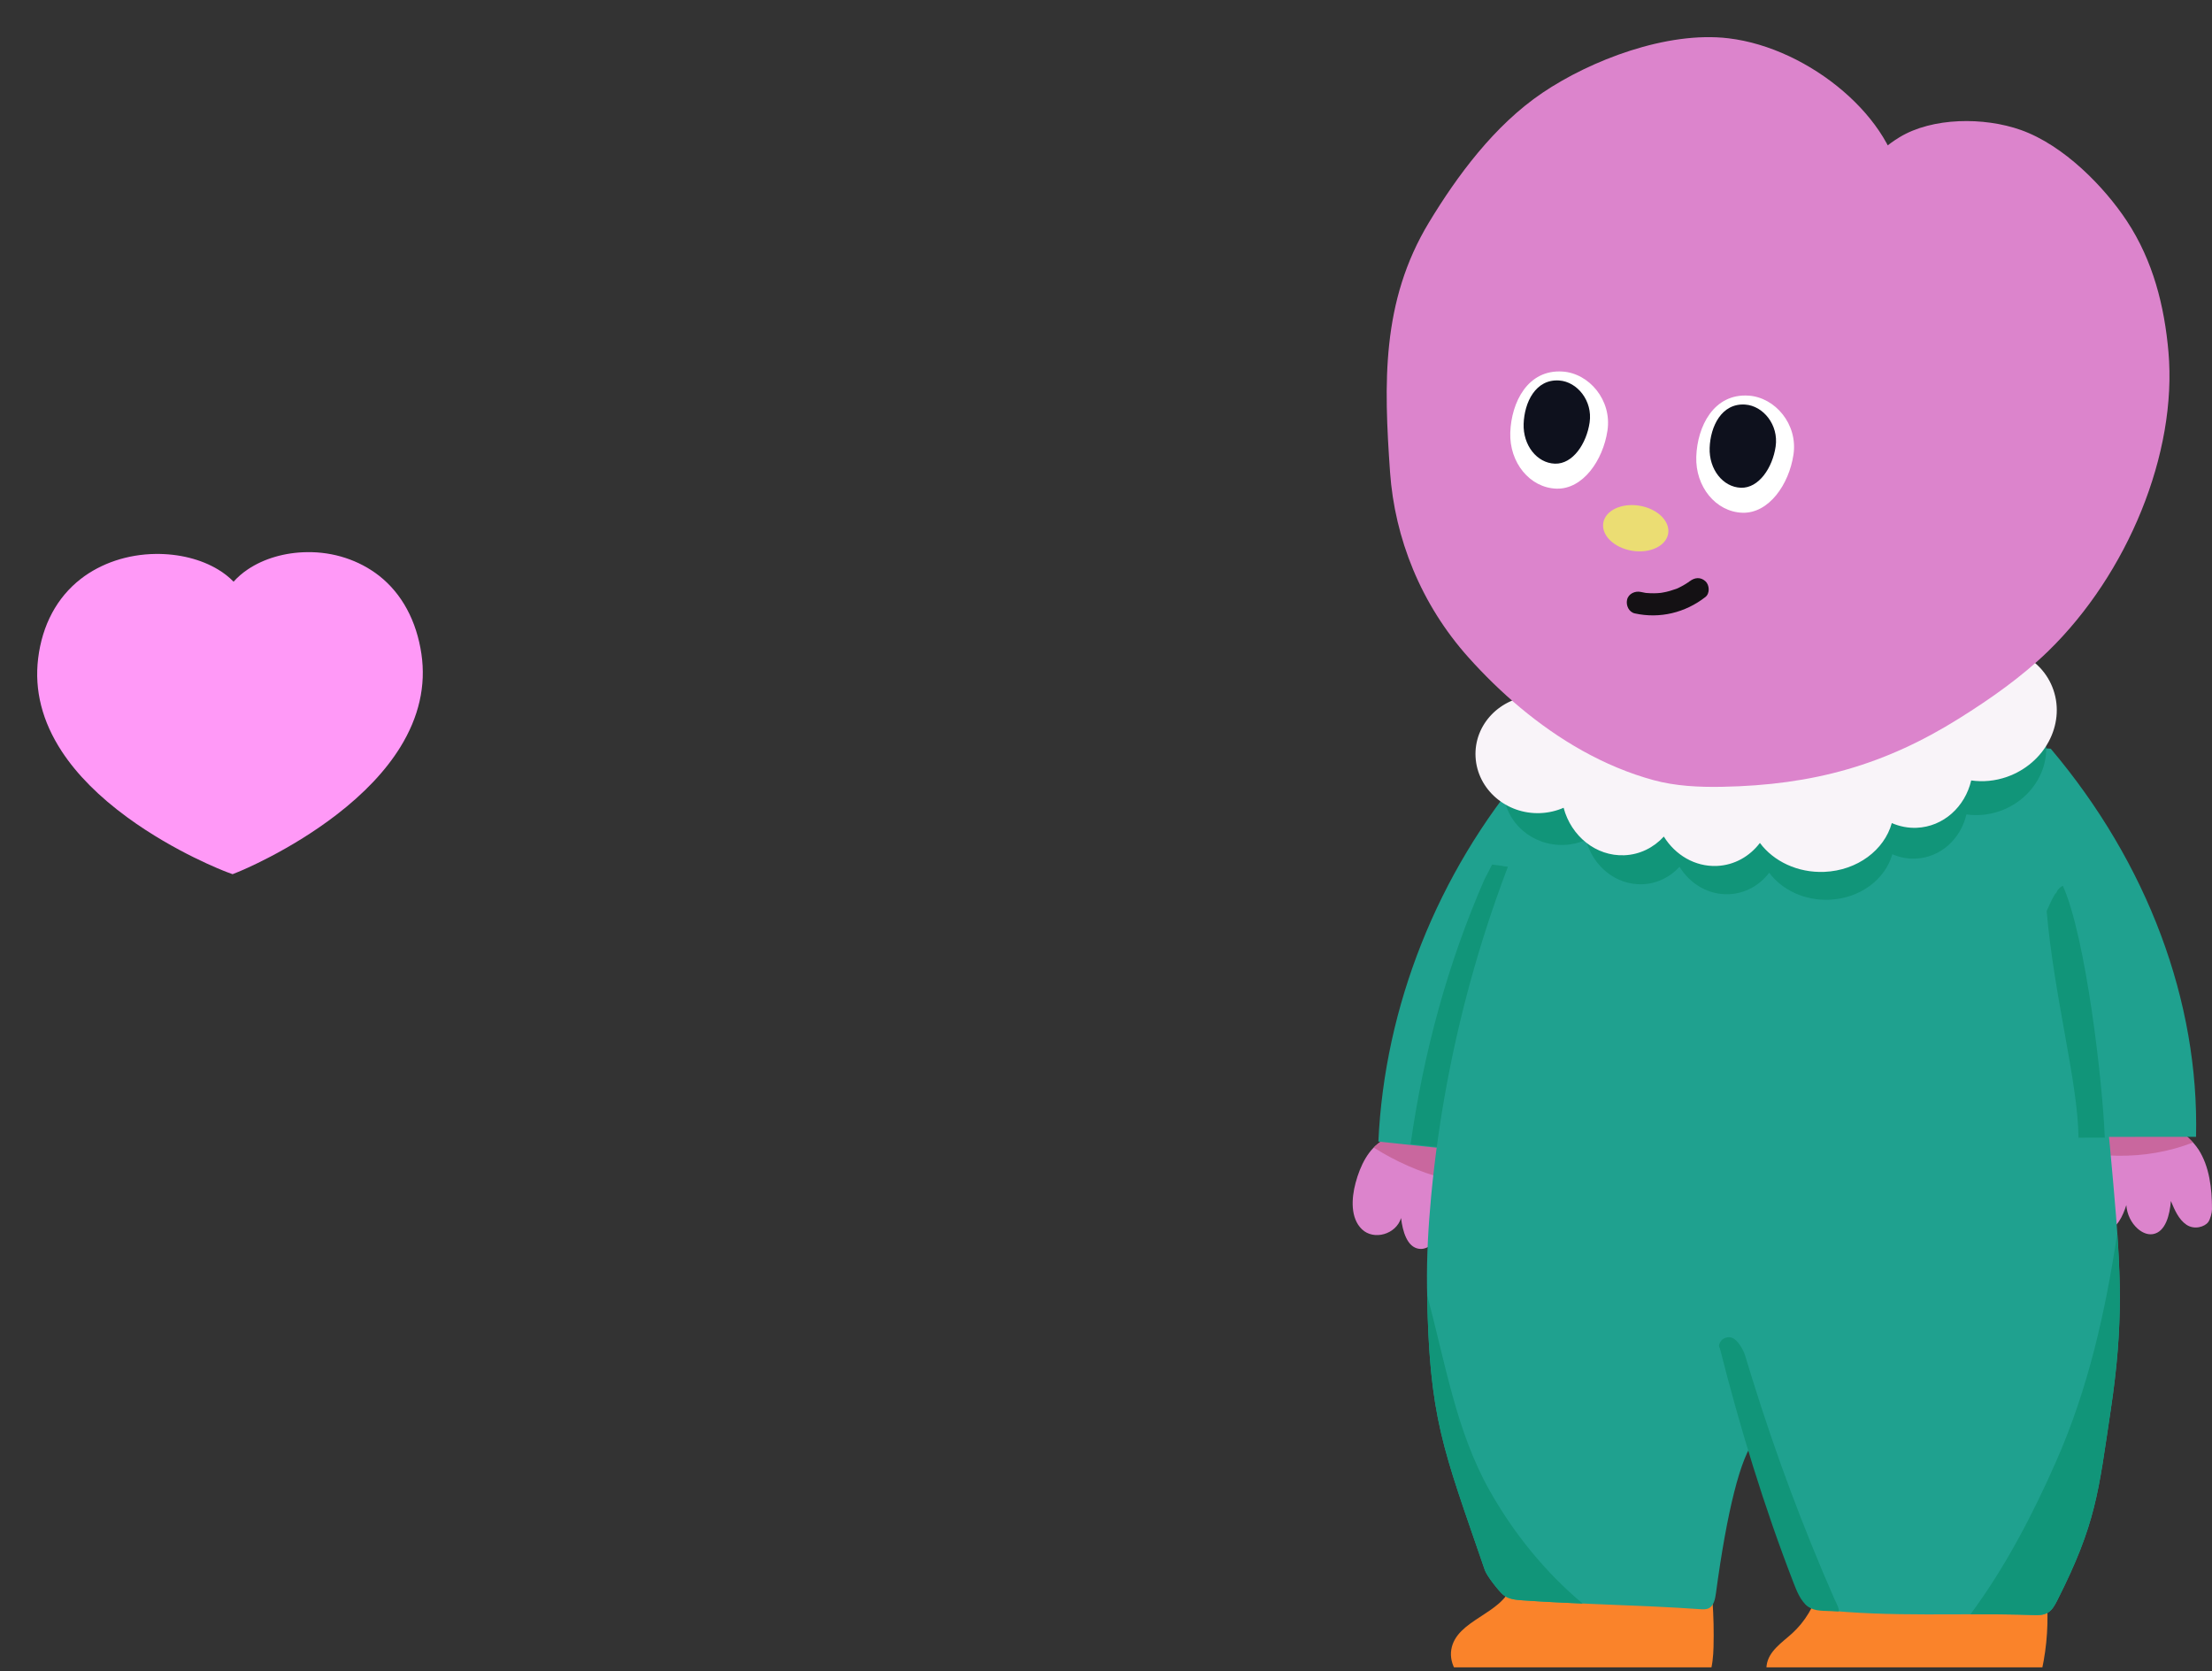
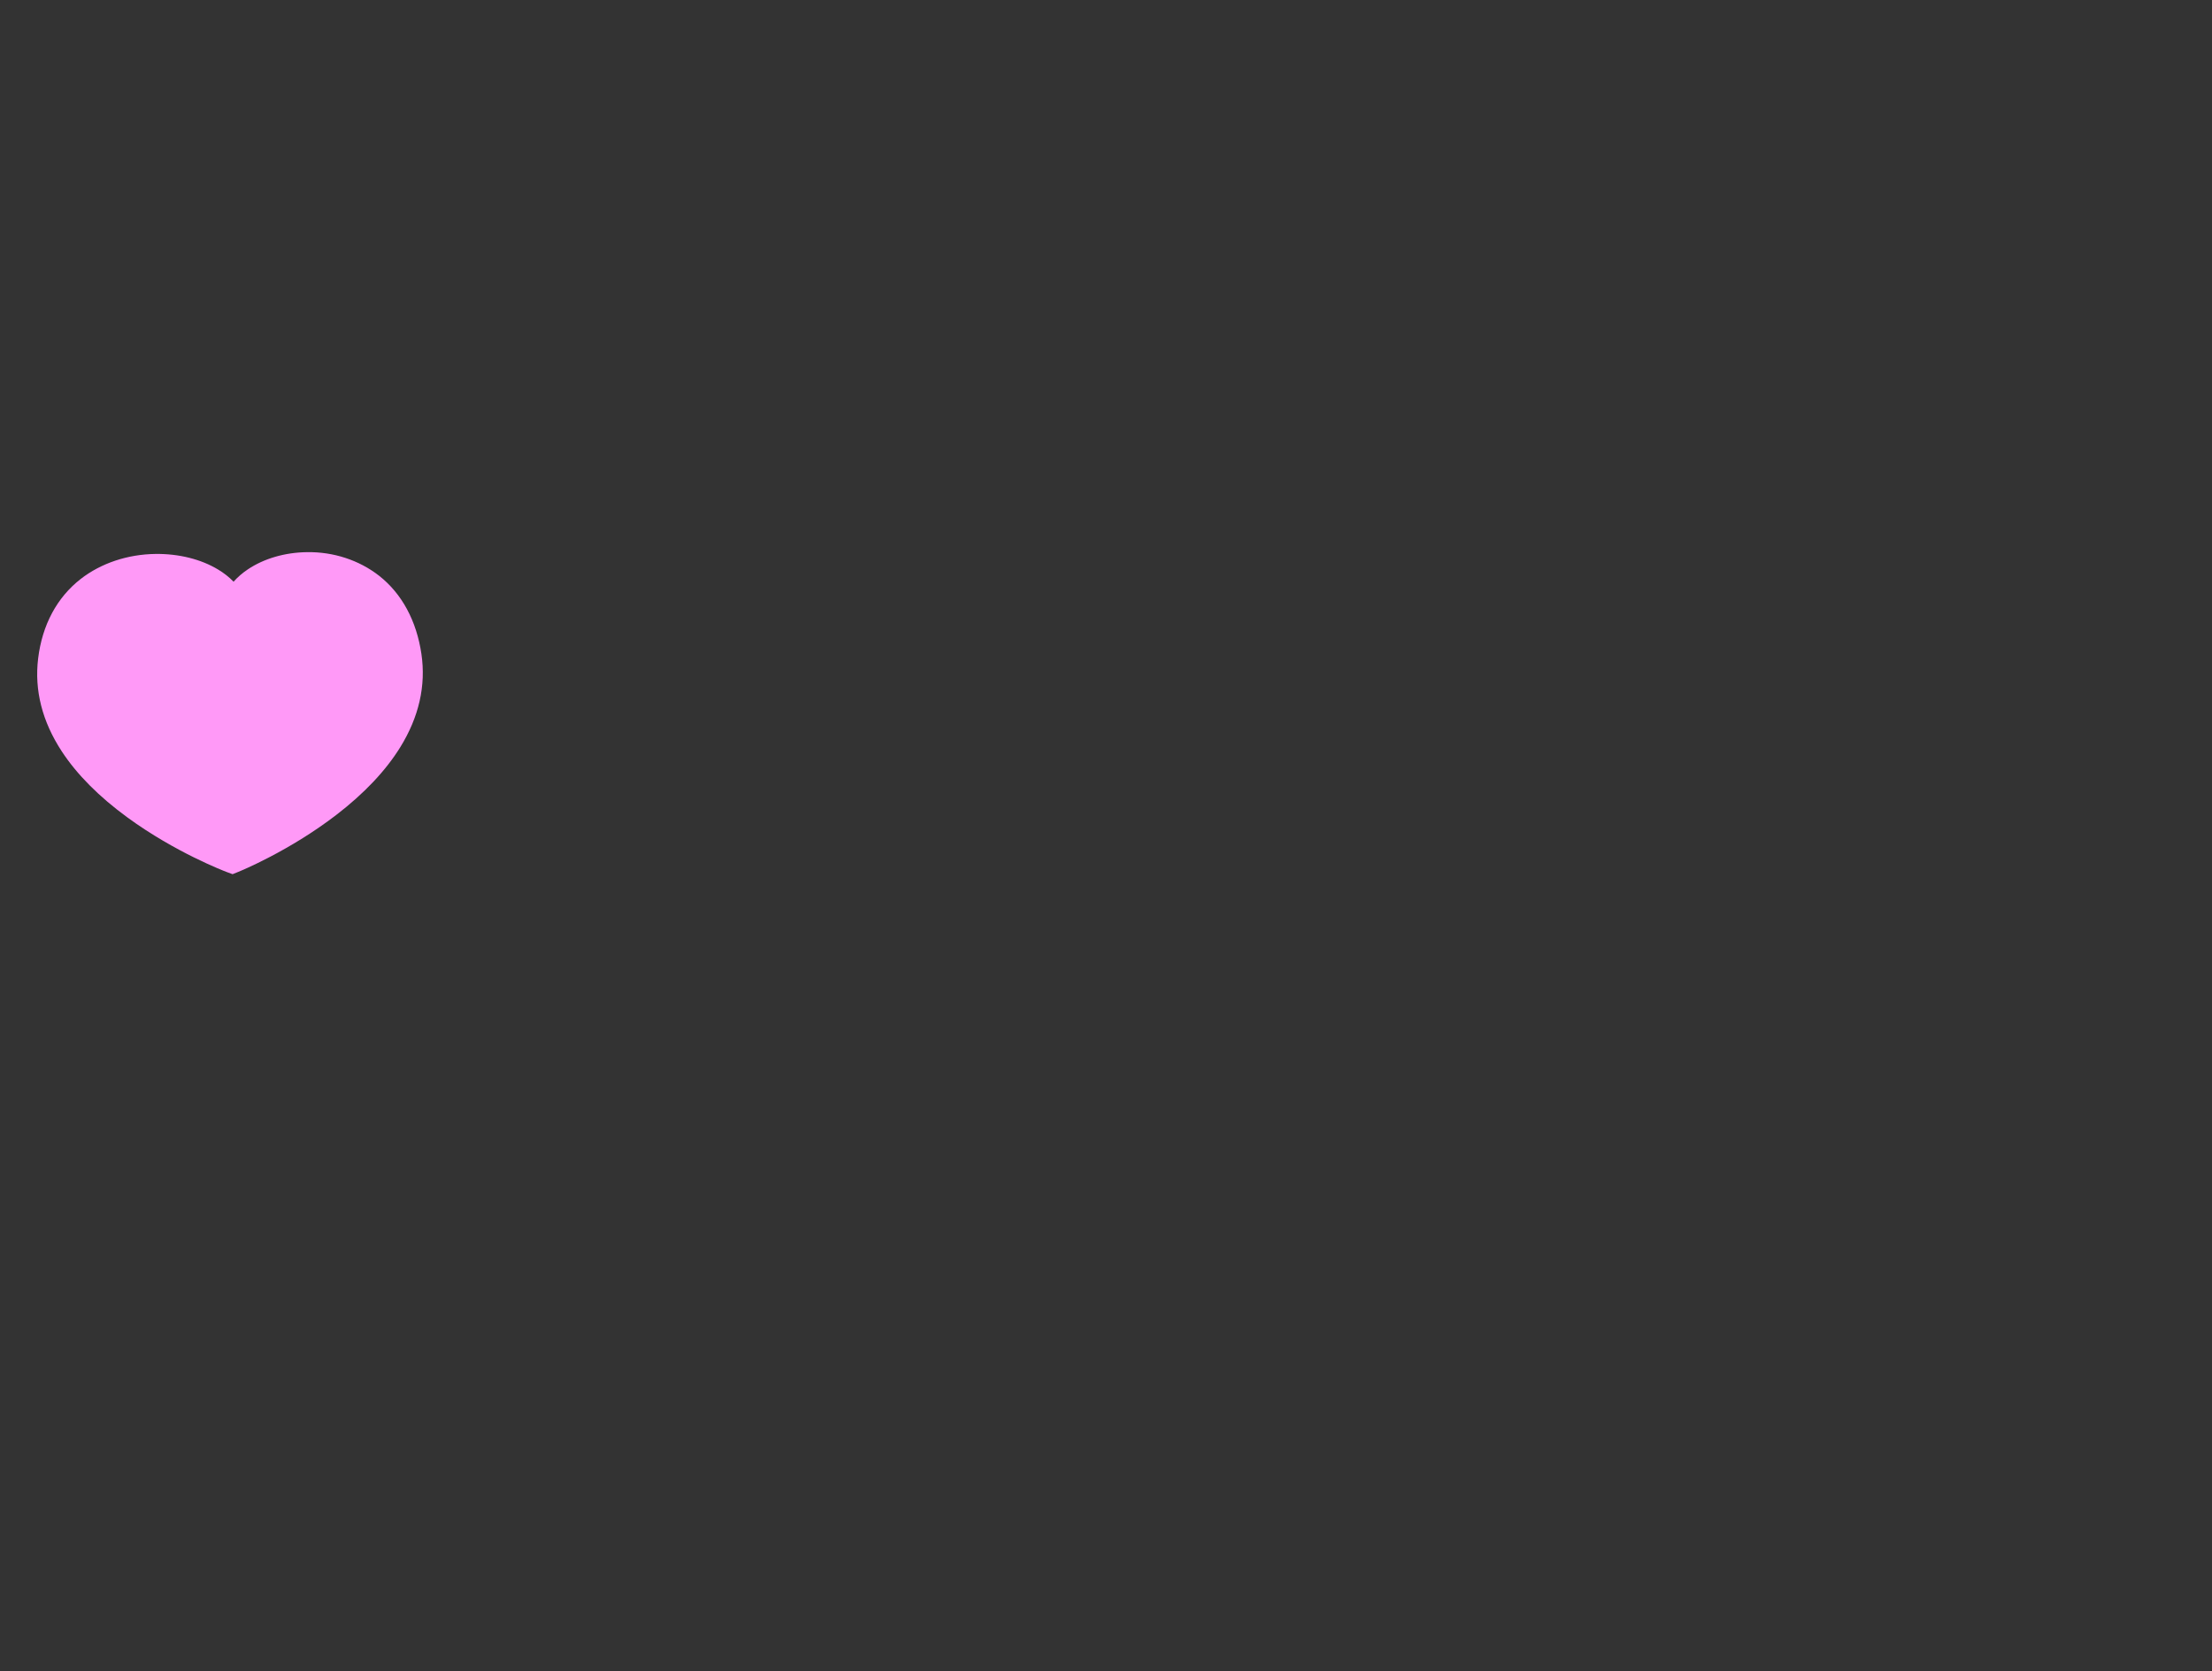
<svg xmlns="http://www.w3.org/2000/svg" width="417" height="315" viewBox="0 0 417 315" fill="none">
  <rect x="0" y="0" width="417" height="315" fill="#333333" stroke="none" />
  <g clip-path="url(#clip0_1845_533)">
    <path d="M416.997 227.901C416.997 228.544 416.684 229.755 416.313 230.28C415.629 231.245 413.644 231.804 412.182 230.814C410.721 229.823 409.952 228.036 409.251 226.342C409.04 228.917 408.263 232.185 405.856 232.583C404.825 232.753 403.803 232.27 403.009 231.576C401.767 230.483 400.973 228.849 400.847 227.122C400.179 229.188 399.098 231.618 397.071 231.838C394.765 232.084 393.397 229.315 392.653 227.003C392.299 230.212 388.405 232.38 385.795 230.822C383.278 229.315 382.771 225.69 383.007 222.583C383.261 219.255 384.198 215.724 386.631 213.564C388.54 211.862 391.082 211.261 393.532 210.914C396.682 210.465 400.897 210.236 404.158 210.397C407.841 210.575 412.503 213.657 414.429 216.604C416.524 219.797 417.005 224.048 416.997 227.901Z" fill="#DC84CC" />
    <path d="M413.416 215.318C411.153 212.82 407.301 210.542 404.15 210.389C400.898 210.228 396.675 210.466 393.524 210.906C391.075 211.253 388.532 211.854 386.623 213.556C386.049 214.073 385.559 214.666 385.137 215.309C394.268 218.434 404.319 218.857 413.416 215.318Z" fill="#C9679E" />
    <path d="M386.608 141.111L365.896 139.621C365.896 139.621 389.97 193.156 390.924 214.259L413.992 214.25C414.592 188.719 404.853 162.697 386.608 141.111Z" fill="#1FA18F" />
    <path d="M284.968 298.804C283.186 304.24 274.503 305.248 273.591 310.896C273.135 313.707 275.06 316.485 277.518 317.865C279.985 319.246 282.882 319.542 285.695 319.762C295.231 320.507 304.81 320.744 314.372 320.482C316.137 320.431 317.987 320.346 319.499 319.423C322.371 317.687 322.945 313.784 323.029 310.405C323.105 307.492 323.038 304.57 322.835 301.666" fill="#FA832A" />
    <path d="M385.933 302.589C386.161 307.221 385.688 311.904 384.53 316.375C384.26 317.408 383.922 318.492 383.128 319.144C382.461 319.695 381.591 319.839 380.755 319.957C368.186 321.752 355.44 321.253 342.77 320.736C340.565 320.643 338.285 320.533 336.308 319.491C334.331 318.45 332.727 316.206 333.039 313.86C333.402 311.176 335.911 309.584 337.845 307.831C340.261 305.638 342.052 302.665 342.922 299.405" fill="#FA832A" />
    <path d="M287.62 236.217C287.502 236.853 286.97 237.97 286.514 238.394C285.669 239.181 283.634 239.257 282.4 237.936C281.159 236.615 280.745 234.676 280.382 232.847C279.697 235.328 278.337 238.36 275.93 238.174C274.9 238.097 273.987 237.378 273.345 236.505C272.34 235.142 271.867 233.338 272.062 231.611C271.031 233.482 269.536 235.616 267.526 235.354C265.237 235.049 264.417 232 264.122 229.553C263.184 232.627 258.994 233.829 256.748 231.67C254.577 229.587 254.746 225.903 255.557 222.906C256.418 219.696 257.981 216.445 260.743 214.895C262.914 213.675 265.498 213.692 267.948 213.93C271.09 214.243 275.238 215.013 278.38 215.945C281.927 216.995 285.897 221.136 287.232 224.489C288.668 228.139 288.347 232.432 287.62 236.217Z" fill="#DC84CC" />
    <path d="M286.464 222.99C284.723 220.001 281.395 216.842 278.363 215.945C275.229 215.013 271.082 214.243 267.931 213.929C265.49 213.684 262.906 213.675 260.726 214.895C260.067 215.259 259.485 215.733 258.961 216.267C267.264 221.508 276.969 224.311 286.464 222.99Z" fill="#C9679E" />
    <path d="M279.408 216.808C281.866 195.621 305.475 145.084 305.475 145.084L287.855 144.711C270.995 164.594 261.028 189.651 259.846 215.14L277.423 217.011C278.048 216.783 278.733 216.723 279.408 216.808Z" fill="#1FA18F" />
    <path d="M281.286 162.935C280.839 163.841 280.366 164.738 279.893 165.627C272.95 181.446 268.363 198.365 265.922 215.631L271.742 216.249C272.367 216.012 273.051 215.953 273.727 216.046C275.163 203.708 283.761 181.42 290.696 164.95C287.596 163.934 284.386 163.299 281.286 162.935Z" fill="#119579" />
    <path d="M293.865 141.647C280.79 167.5 272.554 196.147 269.8 225.404C269.268 231.069 268.939 236.751 269.015 242.442C269.361 267.296 271.904 272.563 279.911 295.884C280.291 297.002 282.487 299.779 283.349 300.533C284.329 301.38 285.672 301.498 286.93 301.591C298.249 302.387 309.187 302.472 320.506 303.268C321.08 303.31 321.689 303.344 322.204 303.056C323.091 302.565 323.336 301.354 323.479 300.296C325.523 285.053 328.134 274.366 330.904 271.309C332.813 270.446 331.445 271.25 333.134 272.52C334.604 273.63 336.884 287.949 339.385 299.779C339.604 300.812 339.874 301.921 340.643 302.574C341.294 303.124 342.172 303.243 343 303.336C356.641 304.851 369.641 303.92 383.35 304.369C384.271 304.403 385.25 304.411 386.053 303.928C386.872 303.437 387.379 302.514 387.827 301.625C395.201 287.052 395.581 281.2 397.904 265.788C400.362 249.428 399.872 239.774 398.41 223.27C397.591 213.989 396.755 204.7 395.15 195.537C392.092 178 386.289 161.165 380.512 144.424C380.047 143.078 379.515 141.647 378.4 140.859C377.657 140.334 376.753 140.173 375.874 140.029C356.498 136.845 336.783 137.057 317.187 137.286C309.534 137.37 301.577 137.531 294.727 141.198" fill="#1FA18F" />
    <path d="M280.829 280.938C274.435 269.591 272.441 256.618 269.037 244.11C269.476 267.533 272.086 273.088 279.908 295.884C280.288 297.002 282.484 299.779 283.346 300.533C284.326 301.38 285.669 301.498 286.927 301.592C290.779 301.863 294.58 302.049 298.364 302.21C291.362 296.358 285.39 289.025 280.829 280.938Z" fill="#119579" />
    <path d="M387.622 275.408C383.238 285.358 378.001 295.427 371.463 304.233C375.382 304.225 379.335 304.233 383.339 304.369C384.26 304.403 385.24 304.411 386.042 303.928C386.861 303.437 387.368 302.514 387.816 301.625C395.19 287.052 395.57 281.2 397.893 265.788C399.861 252.688 399.937 243.881 399.143 232.433C396.913 247.15 393.737 261.512 387.622 275.408Z" fill="#119579" />
    <path d="M345.804 301.311C339.865 287.771 334.688 273.892 330.304 259.767C329.991 258.759 329.679 257.752 329.375 256.744C329.113 255.863 328.876 254.94 328.403 254.136C327.559 252.688 326.562 251.494 324.982 252.256C324.332 252.569 323.783 253.67 324.214 254.043C324.214 254.059 324.214 254.068 324.222 254.085C328.006 269.031 332.525 283.876 338.092 298.246C338.7 299.821 339.46 301.811 340.888 302.802C342.222 303.725 343.574 303.538 346.513 303.682C347.045 303.708 346.023 301.802 345.804 301.311Z" fill="#119579" />
    <path d="M388.896 166.957C388.55 167.05 388.204 167.364 387.857 167.821C387.722 168.176 387.579 168.38 387.427 168.456C386.877 169.353 386.345 170.531 385.83 171.699C387.266 188.153 391.717 203.852 391.836 214.412L396.786 214.403C396.397 203.988 393.238 176.678 388.896 166.957Z" fill="#119579" />
    <path d="M385.165 137.607C383.087 131.51 376.068 128.444 369.488 130.764C365.281 132.246 362.291 135.574 361.21 139.368C360.779 139.326 360.348 139.309 359.909 139.326C354.968 139.529 351.04 143.365 350.187 148.344C348.236 147.455 346.014 146.981 343.658 147.074C339.78 147.235 336.393 148.894 334.163 151.376C332.178 148.039 328.648 145.871 324.737 146.032C321.992 146.142 319.559 147.387 317.794 149.318C315.792 146.083 312.32 143.991 308.477 144.152C307.041 144.212 305.689 144.576 304.473 145.194C302.809 141.172 298.594 138.394 293.805 138.589C287.799 138.834 283.179 143.661 283.483 149.36C283.787 155.059 288.897 159.479 294.903 159.234C296.364 159.175 297.733 158.836 298.983 158.294C300.3 163.273 304.676 166.855 309.676 166.643C312.421 166.533 314.854 165.289 316.619 163.358C318.621 166.593 322.093 168.684 325.936 168.523C329.028 168.396 331.722 166.838 333.521 164.476C335.929 167.694 340.152 169.76 344.857 169.565C350.685 169.319 355.415 165.712 356.733 160.987C358.085 161.571 359.571 161.884 361.108 161.817C365.822 161.622 369.623 158.125 370.704 153.484C372.74 153.781 374.902 153.594 377.022 152.849C383.594 150.537 387.243 143.712 385.165 137.607Z" fill="#119579" />
    <path d="M387.114 130.053C384.884 123.515 377.366 120.238 370.313 122.728C365.811 124.32 362.601 127.876 361.444 131.95C360.988 131.907 360.524 131.89 360.051 131.907C354.763 132.127 350.548 136.234 349.636 141.569C347.549 140.612 345.159 140.104 342.642 140.214C338.486 140.384 334.862 142.162 332.472 144.821C330.352 141.247 326.568 138.927 322.37 139.097C319.43 139.215 316.829 140.553 314.928 142.619C312.783 139.156 309.066 136.912 304.944 137.081C303.407 137.149 301.962 137.538 300.653 138.19C298.871 133.88 294.352 130.908 289.225 131.12C282.797 131.382 277.838 136.556 278.168 142.662C278.497 148.767 283.971 153.509 290.399 153.238C291.961 153.17 293.431 152.815 294.766 152.231C296.176 157.565 300.864 161.401 306.219 161.181C309.159 161.063 311.761 159.725 313.661 157.659C315.807 161.122 319.523 163.366 323.645 163.197C326.956 163.061 329.845 161.393 331.771 158.861C334.347 162.316 338.875 164.518 343.917 164.314C350.159 164.052 355.227 160.191 356.638 155.118C358.091 155.745 359.679 156.075 361.326 156.007C366.369 155.796 370.448 152.053 371.606 147.082C373.785 147.395 376.108 147.201 378.38 146.396C385.433 143.898 389.344 136.582 387.114 130.053Z" fill="#F9F4F9" />
    <path d="M286.626 133.39C293.823 139.385 302.286 144.457 311.747 147.032C315.869 148.15 320.261 148.361 324.594 148.285C341.961 147.972 355.416 144.093 369.286 135.422C375.359 131.628 381.187 127.513 386.129 122.711C401.088 108.146 410.472 85.444 408.791 66.314C408.04 57.77 405.928 49.175 400.919 41.605C396.721 35.262 389.119 27.395 380.976 24.499C374.025 22.035 364.294 22.102 358.094 25.862C353.786 28.471 350.695 32.29 348.617 36.38C347.451 38.666 346.733 41.647 348.896 43.374C350.999 45.051 354.766 44.289 356.557 42.375C358.339 40.461 358.584 37.853 358.373 35.431C357.283 22.543 341.226 9.045 325.844 7.216C314.239 5.827 299.854 11.365 290.774 17.496C281.693 23.627 274.64 33.23 269.386 41.918C260.374 56.805 260.881 72.301 262.046 88.958C262.925 101.423 267.841 113.871 276.862 123.931C279.776 127.183 283.045 130.4 286.626 133.39Z" fill="#DC84CC" />
    <path d="M314.481 100.554C314.864 98.21 312.435 95.859 309.055 95.305C305.676 94.751 302.626 96.202 302.244 98.547C301.861 100.891 304.29 103.241 307.669 103.796C311.049 104.35 314.098 102.899 314.481 100.554Z" fill="#EBDD73" />
-     <path d="M338.099 85.68C337.263 91.295 333.454 96.799 328.462 96.63C323.47 96.46 319.584 91.727 319.778 86.053C319.973 80.379 323.056 74.113 329.653 74.562C334.636 74.892 338.961 79.956 338.099 85.68Z" fill="white" />
    <path d="M334.74 84.139C334.166 88.128 331.572 92.04 328.185 91.921C324.798 91.803 322.163 88.45 322.298 84.419C322.433 80.388 324.536 75.934 329.013 76.247C332.4 76.484 335.331 80.083 334.74 84.139Z" fill="#0E111D" />
    <g clip-path="url(#clip1_1845_533)">
-       <path d="M308.198 115.606C312.918 116.64 317.722 115.467 321.507 112.506C322.373 111.822 322.275 110.244 321.507 109.545C320.585 108.707 319.468 108.819 318.546 109.545C318.909 109.252 318.309 109.713 318.239 109.755C318.044 109.894 317.834 110.02 317.625 110.146C317.206 110.397 316.787 110.621 316.354 110.83C316.242 110.872 316.13 110.914 316.019 110.97C316.242 110.872 316.242 110.872 316.019 110.97C315.851 111.012 315.683 111.082 315.502 111.137C315.055 111.305 314.58 111.431 314.119 111.542C313.882 111.598 313.644 111.64 313.407 111.682C313.281 111.696 313.17 111.724 313.044 111.738C313.295 111.71 313.309 111.696 313.058 111.738C312.639 111.78 312.22 111.808 311.801 111.808C311.312 111.808 310.837 111.794 310.363 111.752C310.237 111.738 310.111 111.724 309.999 111.71C310.251 111.738 310.265 111.738 310.013 111.696C309.776 111.654 309.539 111.612 309.301 111.556C308.24 111.333 306.997 111.878 306.732 113.023C306.494 114.084 307.053 115.355 308.198 115.606Z" fill="#141114" />
-     </g>
+       </g>
    <path d="M303.035 81.142C302.199 86.757 298.389 92.261 293.397 92.091C288.405 91.922 284.52 87.189 284.714 81.515C284.908 75.841 287.991 69.575 294.588 70.024C299.572 70.354 303.897 75.418 303.035 81.142Z" fill="white" />
-     <path d="M299.674 79.601C299.099 83.59 296.506 87.502 293.119 87.383C289.732 87.265 287.096 83.912 287.232 79.881C287.367 75.85 289.47 71.396 293.947 71.709C297.334 71.946 300.265 75.537 299.674 79.601Z" fill="#0E111D" />
  </g>
  <path d="M42.714 164.332C42.324 164.185 33.07 160.659 24.052 154.079C18.671 150.156 14.495 145.955 11.637 141.59C7.96 135.975 6.463 130.096 7.186 124.113C7.952 117.791 10.726 112.606 15.211 109.115C19.044 106.135 24.063 104.458 29.347 104.396C33.715 104.345 37.898 105.388 41.125 107.34C42.2 107.982 43.178 108.75 44.032 109.624C44.813 108.753 45.714 107.975 46.711 107.31C49.756 105.264 53.716 104.108 57.882 104.06C62.855 103.98 67.685 105.559 71.458 108.498C75.759 111.877 78.522 116.981 79.446 123.256C80.325 129.219 78.978 135.133 75.447 140.833C72.7 145.269 68.633 149.562 63.357 153.611C54.511 160.398 45.35 164.142 44.964 164.297L43.847 164.75L42.714 164.332Z" fill="#FF99F7" />
  <defs>
    <clipPath id="clip0_1845_533">
-       <rect width="162" height="314.224" fill="white" transform="translate(255)" />
-     </clipPath>
+       </clipPath>
    <clipPath id="clip1_1845_533">
-       <rect width="15.432" height="7.025" fill="white" transform="translate(306.674 108.944)" />
-     </clipPath>
+       </clipPath>
  </defs>
</svg>